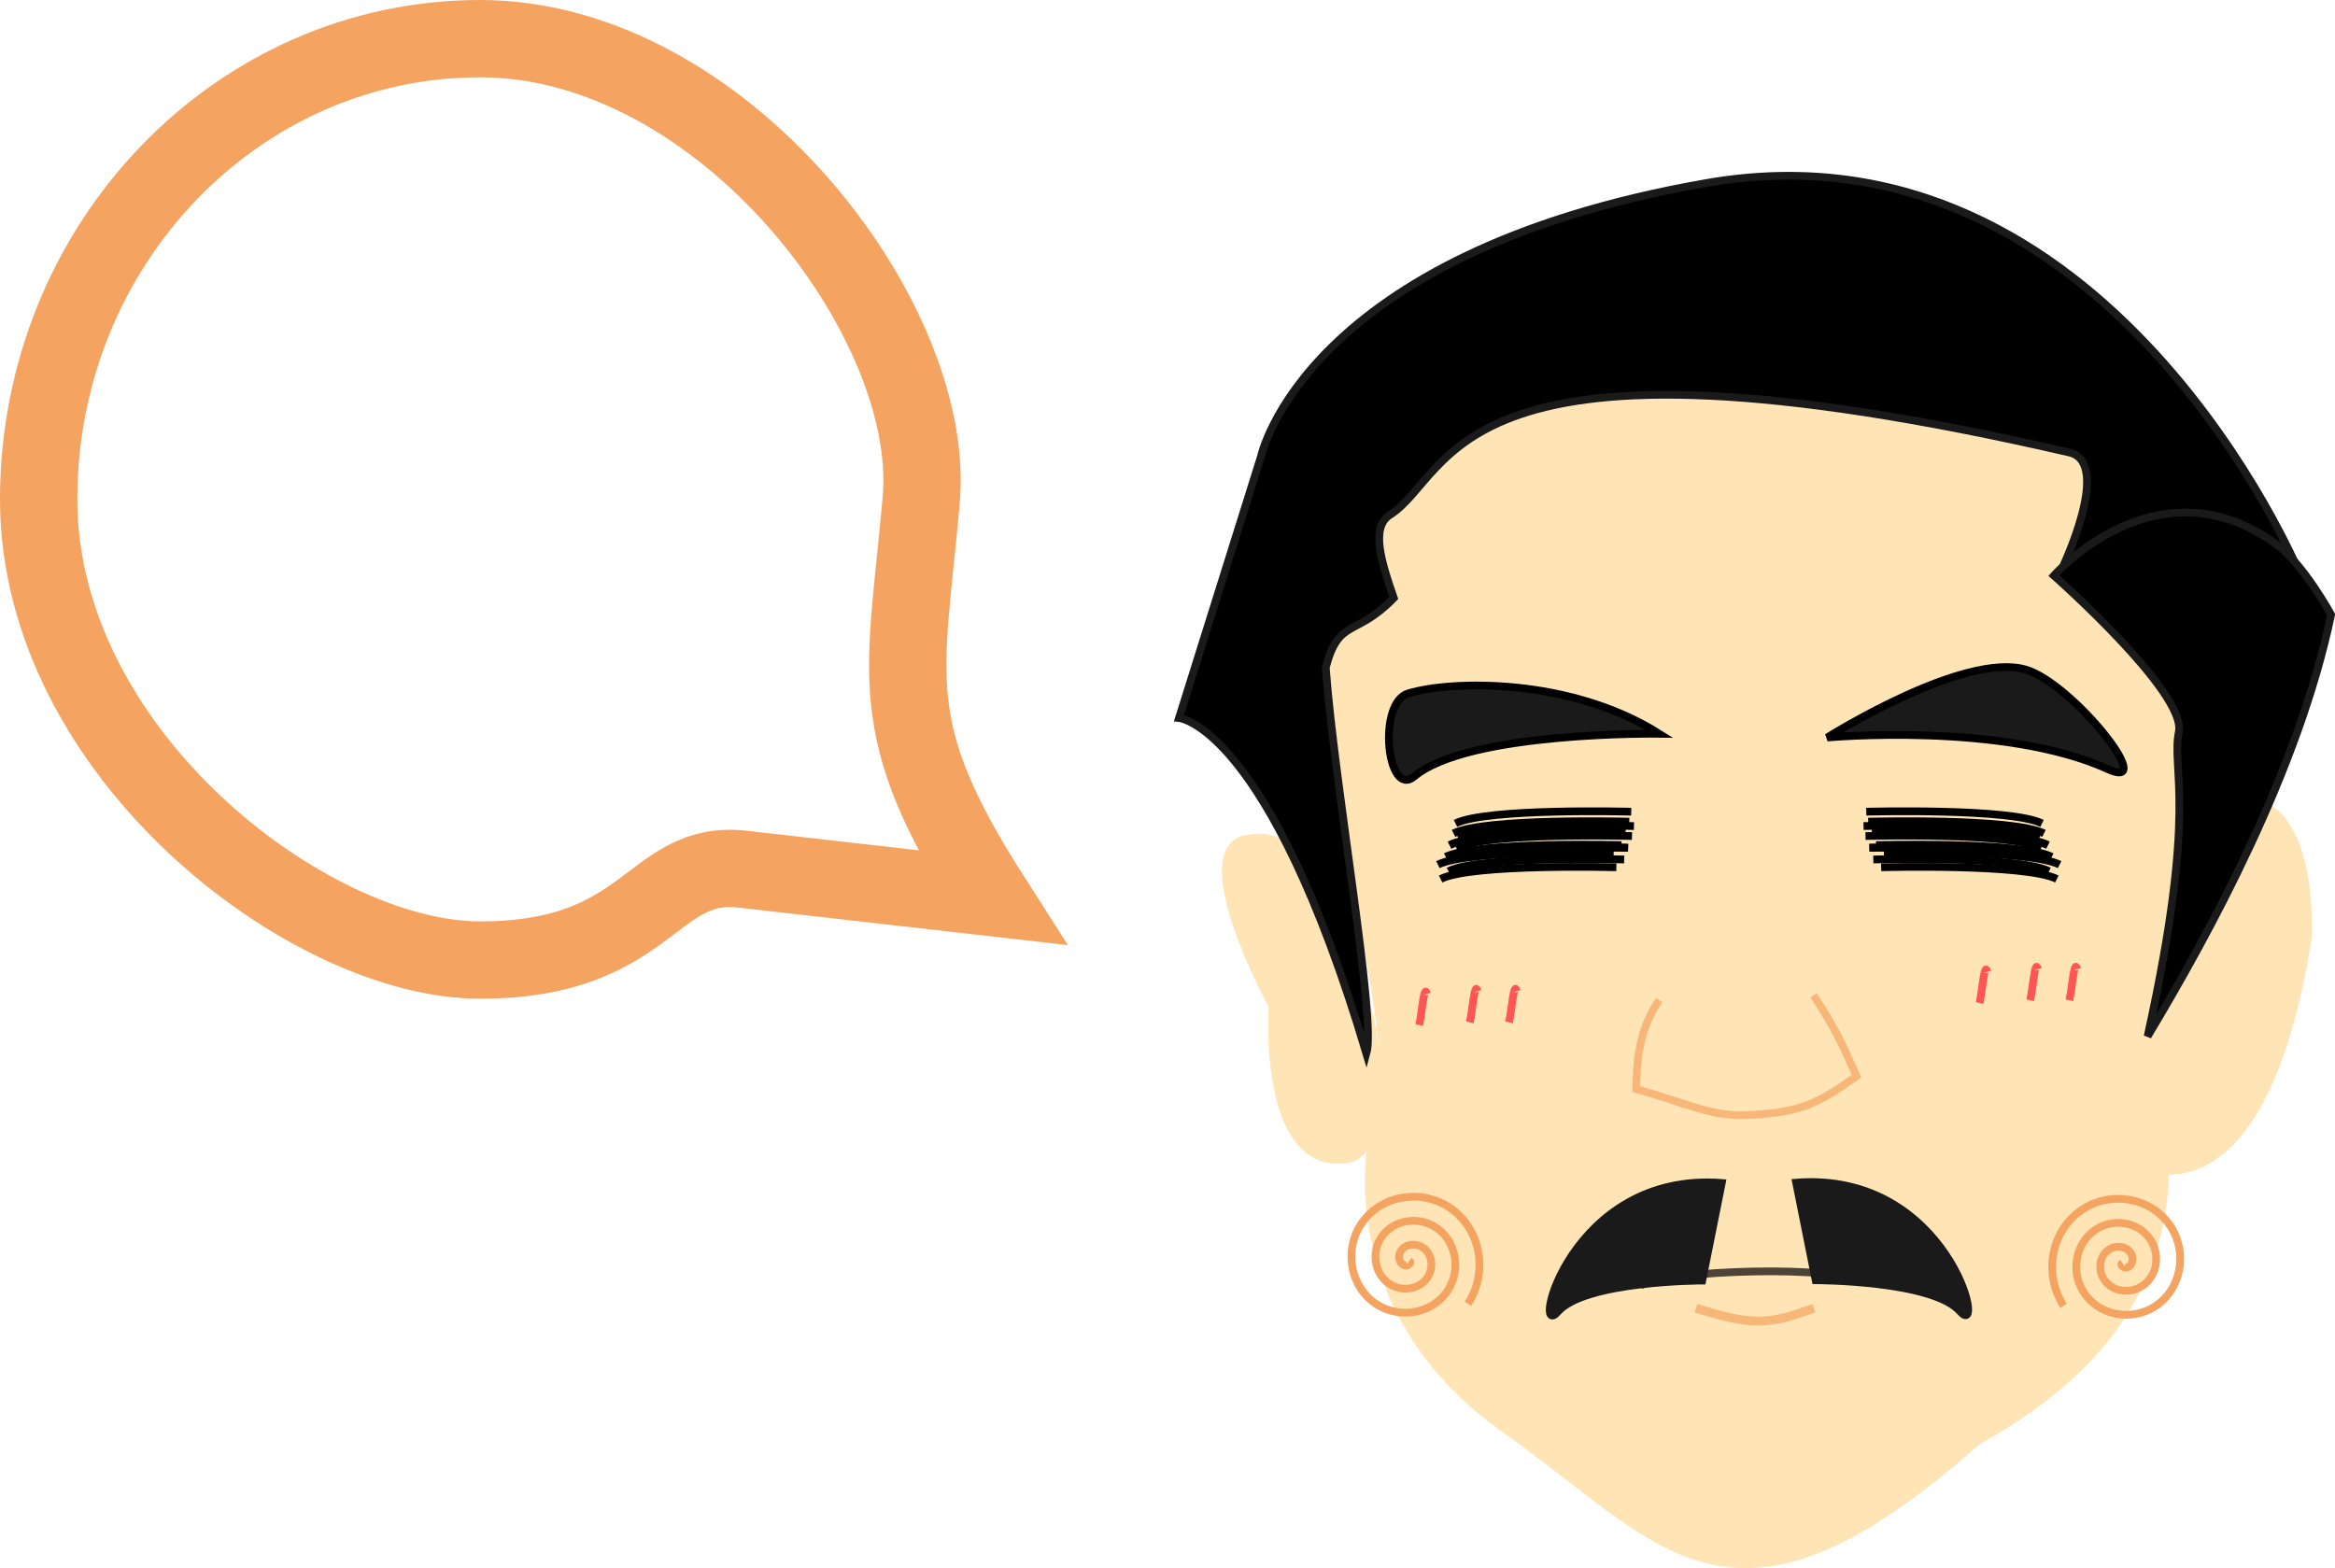
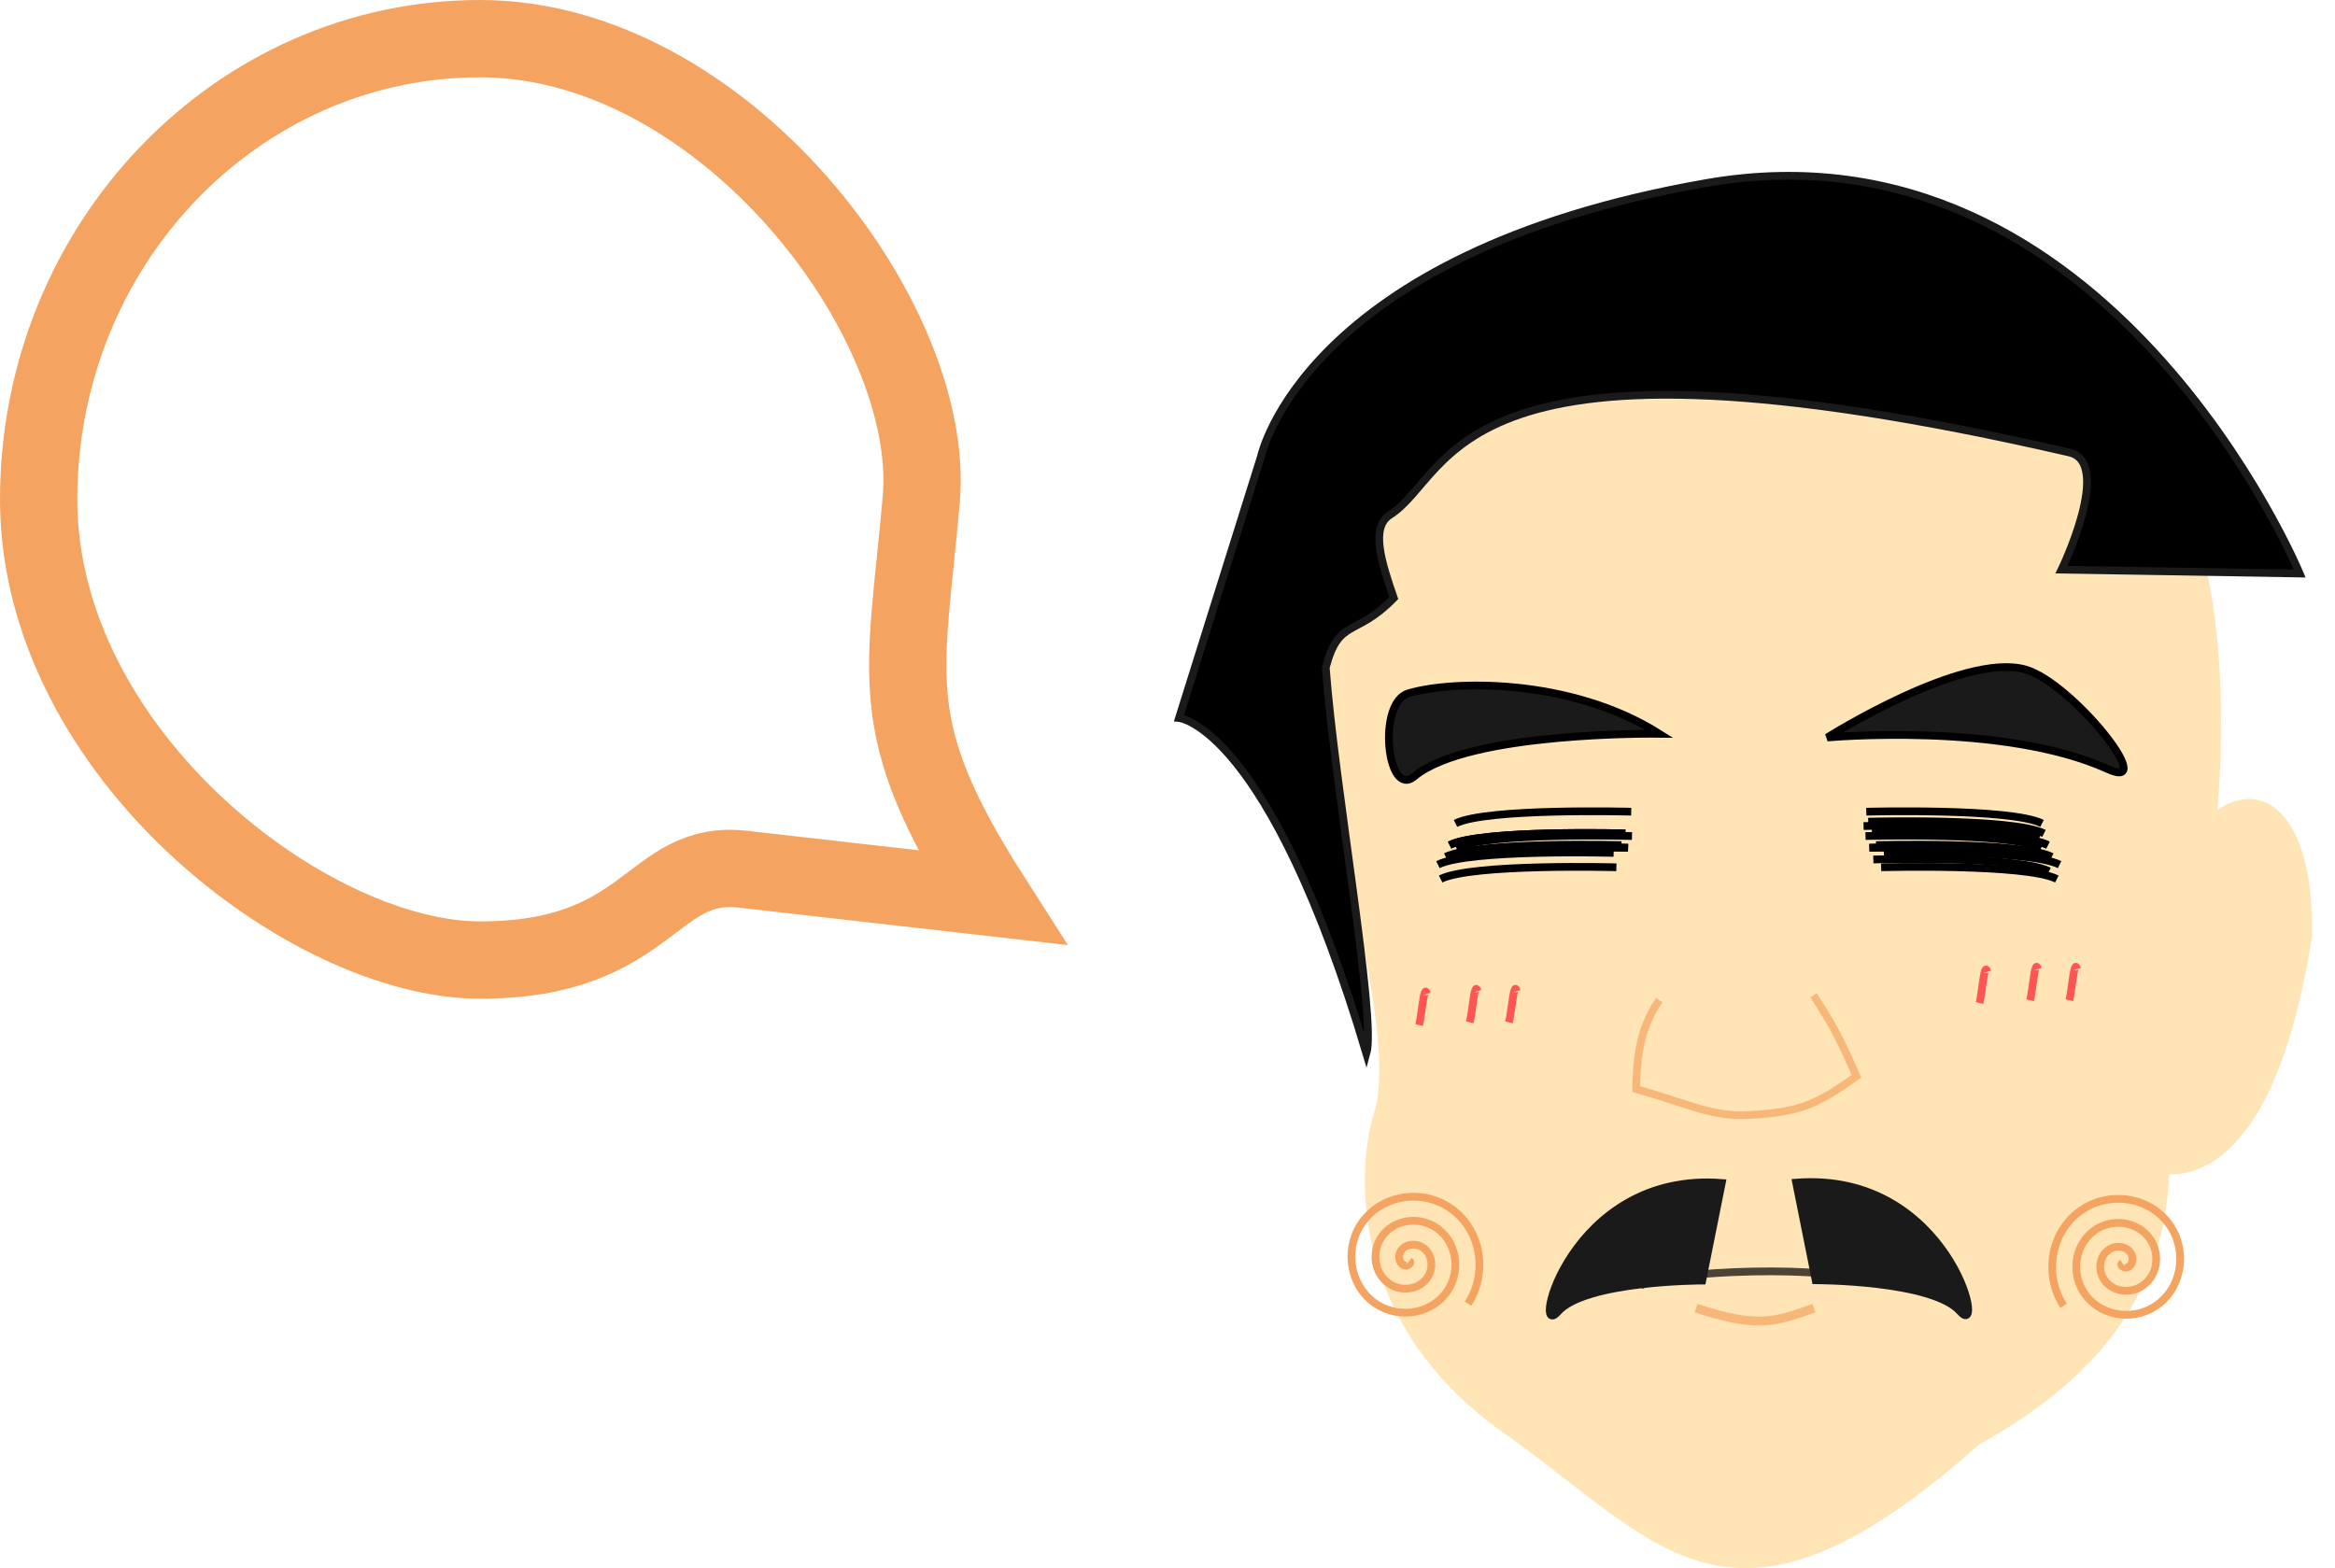
<svg xmlns="http://www.w3.org/2000/svg" xmlns:ns1="http://sodipodi.sourceforge.net/DTD/sodipodi-0.dtd" xmlns:ns2="http://www.inkscape.org/namespaces/inkscape" width="302.011" height="202.85" id="svg2" ns1:version="0.32" ns2:version="0.46" ns1:docname="SYS.svg" ns2:output_extension="org.inkscape.output.svg.inkscape" version="1.0" style="display:inline;enable-background:new">
  <ns1:namedview id="base" pagecolor="#ffffff" bordercolor="#666666" borderopacity="1.0" gridtolerance="10000" guidetolerance="10" objecttolerance="10" ns2:pageopacity="0.0" ns2:pageshadow="2" ns2:zoom="0.98994949" ns2:cx="167.28223" ns2:cy="114.91622" ns2:document-units="px" ns2:current-layer="layer11" showgrid="false" ns2:window-width="1022" ns2:window-height="729" ns2:window-x="1" ns2:window-y="0" />
  <defs id="defs4">
    <linearGradient id="linearGradient3830">
      <stop id="stop3832" offset="0" style="stop-color:#d0895a;stop-opacity:1;" />
      <stop style="stop-color:#f79e64;stop-opacity:0.749;" offset="0.365" id="stop3834" />
      <stop style="stop-color:#ef711e;stop-opacity:0.498;" offset="1" id="stop3836" />
      <stop id="stop3838" offset="1" style="stop-color:#fa8126;stop-opacity:0;" />
    </linearGradient>
    <linearGradient id="linearGradient3794">
      <stop style="stop-color:#d0895a;stop-opacity:1;" offset="0" id="stop3796" />
      <stop id="stop3804" offset="0.182" style="stop-color:#f79e64;stop-opacity:0.749;" />
      <stop id="stop3802" offset="1" style="stop-color:#ef711e;stop-opacity:0.498;" />
      <stop style="stop-color:#fa8126;stop-opacity:0;" offset="1" id="stop3798" />
    </linearGradient>
    <linearGradient id="linearGradient3786">
      <stop style="stop-color:#ff6600;stop-opacity:1;" offset="0" id="stop3788" />
      <stop style="stop-color:#ffccaa;stop-opacity:0;" offset="1" id="stop3790" />
    </linearGradient>
    <linearGradient id="linearGradient3749">
      <stop style="stop-color:#de8e34;stop-opacity:1;" offset="0" id="stop3751" />
      <stop style="stop-color:#ffccaa;stop-opacity:0;" offset="1" id="stop3753" />
    </linearGradient>
    <ns2:perspective ns1:type="inkscape:persp3d" ns2:vp_x="0 : 526.18109 : 1" ns2:vp_y="0 : 1000 : 0" ns2:vp_z="744.09448 : 526.18109 : 1" ns2:persp3d-origin="372.04724 : 350.78739 : 1" id="perspective10" />
    <ns2:perspective id="perspective2836" ns2:persp3d-origin="372.04724 : 350.78739 : 1" ns2:vp_z="744.09448 : 526.18109 : 1" ns2:vp_y="0 : 1000 : 0" ns2:vp_x="0 : 526.18109 : 1" ns1:type="inkscape:persp3d" />
  </defs>
  <g ns2:groupmode="layer" id="layer5" ns2:label="ear" style="display:inline" ns1:insensitive="true" transform="translate(-194.999,-133.181)">
    <path style="fill:#ffe4b5;fill-opacity:1;fill-rule:evenodd;stroke:none;stroke-width:1px;stroke-linecap:butt;stroke-linejoin:miter;stroke-opacity:1" d="M 471.297,284.141 C 471.297,284.141 487.877,293.479 494.026,254.342 C 494.531,226.562 474.499,234.747 474.833,255.352 C 476.447,265.437 469.277,285.151 471.297,284.141 z" id="path3778" ns1:nodetypes="cccc" />
-     <path style="fill:#ffe4b5;fill-opacity:1;fill-rule:evenodd;stroke:none;stroke-width:1px;stroke-linecap:butt;stroke-linejoin:miter;stroke-opacity:1" d="M 372.726,264.948 C 372.726,264.948 376.202,282.722 369.19,283.636 C 357.574,285.151 359.089,263.433 359.089,263.433 C 359.089,263.433 347.833,242.941 356.058,241.21 C 365.655,239.189 370.201,254.847 372.726,264.948 z" id="path3780" ns1:nodetypes="cscsc" />
  </g>
  <g ns2:groupmode="layer" id="layer3" ns2:label="face" style="display:inline" ns1:insensitive="true" transform="translate(-194.999,-133.181)">
    <path style="opacity:1;fill:#ffe4b5;fill-opacity:1;fill-rule:evenodd;stroke:none;stroke-width:1px;stroke-linecap:butt;stroke-linejoin:miter;stroke-opacity:1" d="M 367.19,238.684 C 367.19,238.684 375.777,267.979 372.746,277.07 C 370.701,283.206 368.706,303.839 389.414,318.486 C 410.122,333.134 418.817,348.557 451.033,320.002 C 475.953,306.196 476.438,289.036 475.277,276.06 C 473.946,271.781 481.766,239.169 481.338,242.725 C 480.902,246.341 486.703,205.796 473.762,193.227 C 444.98,165.274 396.152,169.893 379.312,190.702 C 373.28,198.156 366.726,204.107 365.17,209.39 C 362.528,218.364 365.17,225.047 367.19,238.684 z" id="path2899" ns1:nodetypes="cssccssscc" />
  </g>
  <g ns2:groupmode="layer" id="layer2" ns2:label="mouse" style="opacity:0.7;display:inline" ns1:insensitive="true" transform="translate(-194.999,-133.181)">
    <path style="fill:none;fill-rule:evenodd;stroke:#000000;stroke-width:1px;stroke-linecap:butt;stroke-linejoin:miter;stroke-opacity:1" d="M 407.163,299.503 C 410.194,297.482 433.309,296.707 435.809,299.207" id="path2907" ns1:nodetypes="cc" />
    <path style="fill:none;fill-rule:evenodd;stroke:#f4a460;stroke-width:1.149px;stroke-linecap:butt;stroke-linejoin:miter;stroke-opacity:1" d="M 414.363,302.398 C 422.081,304.886 424.192,304.35 429.619,302.398" id="path4038" ns1:nodetypes="cc" />
  </g>
  <g ns2:groupmode="layer" id="layer10" ns2:label="moustache" style="display:inline" ns1:insensitive="true" transform="translate(-194.999,-133.181)">
    <path style="opacity:1;fill:#1a1a1a;fill-rule:evenodd;stroke:#1a1a1a;stroke-width:1px;stroke-linecap:butt;stroke-linejoin:miter;stroke-opacity:1;display:inline" d="M 427.315,286.161 L 429.84,298.788 C 429.84,298.788 444.993,298.788 448.528,302.829 C 452.064,306.87 447.013,284.646 427.315,286.161 z" id="path2935" ns1:nodetypes="ccsc" />
    <path style="opacity:1;fill:#1a1a1a;fill-rule:evenodd;stroke:#1a1a1a;stroke-width:1px;stroke-linecap:butt;stroke-linejoin:miter;stroke-opacity:1;display:inline" d="M 417.695,286.205 L 415.169,298.832 C 415.169,298.832 400.017,298.832 396.481,302.873 C 392.946,306.913 397.997,284.69 417.695,286.205 z" id="path2937" />
  </g>
  <g ns2:groupmode="layer" id="layer7" ns2:label="eye" style="display:inline" ns1:insensitive="true" transform="translate(-194.999,-133.181)">
    <path style="opacity:1;fill:none;fill-rule:evenodd;stroke:#000000;stroke-width:1px;stroke-linecap:butt;stroke-linejoin:miter;stroke-opacity:1;display:inline" d="M 436.386,238.179 C 436.386,238.179 455.074,237.674 459.114,239.694" id="path3913" />
    <path style="opacity:1;fill:none;fill-rule:evenodd;stroke:#000000;stroke-width:1px;stroke-linecap:butt;stroke-linejoin:miter;stroke-opacity:1;display:inline" d="M 437.144,240.985 C 437.144,240.985 455.831,240.48 459.872,242.5" id="path3915" />
    <path style="opacity:1;fill:none;fill-rule:evenodd;stroke:#000000;stroke-width:1px;stroke-linecap:butt;stroke-linejoin:miter;stroke-opacity:1;display:inline" d="M 437.144,240.985 C 437.144,240.985 455.831,240.48 459.872,242.5" id="path3917" />
    <path style="opacity:1;fill:none;fill-rule:evenodd;stroke:#000000;stroke-width:1px;stroke-linecap:butt;stroke-linejoin:miter;stroke-opacity:1;display:inline" d="M 436.638,239.47 C 436.638,239.47 455.326,238.965 459.367,240.985" id="path3919" />
    <path style="opacity:1;fill:none;fill-rule:evenodd;stroke:#000000;stroke-width:1px;stroke-linecap:butt;stroke-linejoin:miter;stroke-opacity:1;display:inline" d="M 438.659,243.511 C 438.659,243.511 457.347,243.006 461.387,245.026" id="path3921" />
    <path style="opacity:1;fill:none;fill-rule:evenodd;stroke:#000000;stroke-width:1px;stroke-linecap:butt;stroke-linejoin:miter;stroke-opacity:1;display:inline" d="M 437.649,242.5 C 437.649,242.5 456.336,241.995 460.377,244.016" id="path3923" />
    <path style="opacity:1;fill:none;fill-rule:evenodd;stroke:#000000;stroke-width:1px;stroke-linecap:butt;stroke-linejoin:miter;stroke-opacity:1;display:inline" d="M 436.034,240.038 C 436.034,240.038 454.722,239.533 458.763,241.554" id="path3935" />
    <path style="opacity:1;fill:none;fill-rule:evenodd;stroke:#000000;stroke-width:1px;stroke-linecap:butt;stroke-linejoin:miter;stroke-opacity:1;display:inline" d="M 436.792,242.844 C 436.792,242.844 455.48,242.339 459.52,244.36" id="path3937" />
    <path style="opacity:1;fill:none;fill-rule:evenodd;stroke:#000000;stroke-width:1px;stroke-linecap:butt;stroke-linejoin:miter;stroke-opacity:1;display:inline" d="M 436.792,242.844 C 436.792,242.844 455.48,242.339 459.52,244.36" id="path3939" />
    <path style="opacity:1;fill:none;fill-rule:evenodd;stroke:#000000;stroke-width:1px;stroke-linecap:butt;stroke-linejoin:miter;stroke-opacity:1;display:inline" d="M 436.287,241.329 C 436.287,241.329 454.975,240.824 459.015,242.844" id="path3941" />
    <path style="opacity:1;fill:none;fill-rule:evenodd;stroke:#000000;stroke-width:1px;stroke-linecap:butt;stroke-linejoin:miter;stroke-opacity:1;display:inline" d="M 438.307,245.37 C 438.307,245.37 456.995,244.865 461.036,246.885" id="path3943" />
    <path style="opacity:1;fill:none;fill-rule:evenodd;stroke:#000000;stroke-width:1px;stroke-linecap:butt;stroke-linejoin:miter;stroke-opacity:1;display:inline" d="M 437.297,244.36 C 437.297,244.36 455.985,243.854 460.025,245.875" id="path3945" />
    <path style="opacity:1;fill:none;fill-rule:evenodd;stroke:#000000;stroke-width:1px;stroke-linecap:butt;stroke-linejoin:miter;stroke-opacity:1;display:inline" d="M 405.982,238.179 C 405.982,238.179 387.294,237.674 383.254,239.694" id="path4009" />
    <path style="opacity:1;fill:none;fill-rule:evenodd;stroke:#000000;stroke-width:1px;stroke-linecap:butt;stroke-linejoin:miter;stroke-opacity:1;display:inline" d="M 405.225,240.985 C 405.225,240.985 386.537,240.48 382.496,242.5" id="path4011" />
    <path style="opacity:1;fill:none;fill-rule:evenodd;stroke:#000000;stroke-width:1px;stroke-linecap:butt;stroke-linejoin:miter;stroke-opacity:1;display:inline" d="M 405.225,240.985 C 405.225,240.985 386.537,240.48 382.496,242.5" id="path4013" />
-     <path style="opacity:1;fill:none;fill-rule:evenodd;stroke:#000000;stroke-width:1px;stroke-linecap:butt;stroke-linejoin:miter;stroke-opacity:1;display:inline" d="M 405.73,239.47 C 405.73,239.47 387.042,238.965 383.001,240.985" id="path4015" />
    <path style="opacity:1;fill:none;fill-rule:evenodd;stroke:#000000;stroke-width:1px;stroke-linecap:butt;stroke-linejoin:miter;stroke-opacity:1;display:inline" d="M 403.709,243.511 C 403.709,243.511 385.022,243.006 380.981,245.026" id="path4017" />
    <path style="opacity:1;fill:none;fill-rule:evenodd;stroke:#000000;stroke-width:1px;stroke-linecap:butt;stroke-linejoin:miter;stroke-opacity:1;display:inline" d="M 404.72,242.5 C 404.72,242.5 386.032,241.995 381.991,244.016" id="path4019" />
-     <path style="opacity:1;fill:none;fill-rule:evenodd;stroke:#000000;stroke-width:1px;stroke-linecap:butt;stroke-linejoin:miter;stroke-opacity:1;display:inline" d="M 406.334,240.038 C 406.334,240.038 387.646,239.533 383.605,241.554" id="path4021" />
    <path style="opacity:1;fill:none;fill-rule:evenodd;stroke:#000000;stroke-width:1px;stroke-linecap:butt;stroke-linejoin:miter;stroke-opacity:1;display:inline" d="M 405.576,242.844 C 405.576,242.844 386.888,242.339 382.848,244.36" id="path4023" />
    <path style="opacity:1;fill:none;fill-rule:evenodd;stroke:#000000;stroke-width:1px;stroke-linecap:butt;stroke-linejoin:miter;stroke-opacity:1;display:inline" d="M 405.576,242.844 C 405.576,242.844 386.888,242.339 382.848,244.36" id="path4025" />
    <path style="opacity:1;fill:none;fill-rule:evenodd;stroke:#000000;stroke-width:1px;stroke-linecap:butt;stroke-linejoin:miter;stroke-opacity:1;display:inline" d="M 406.081,241.329 C 406.081,241.329 387.394,240.824 383.353,242.844" id="path4027" />
    <path style="opacity:1;fill:none;fill-rule:evenodd;stroke:#000000;stroke-width:1px;stroke-linecap:butt;stroke-linejoin:miter;stroke-opacity:1;display:inline" d="M 404.061,245.37 C 404.061,245.37 385.373,244.865 381.333,246.885" id="path4029" />
-     <path style="opacity:1;fill:none;fill-rule:evenodd;stroke:#000000;stroke-width:1px;stroke-linecap:butt;stroke-linejoin:miter;stroke-opacity:1;display:inline" d="M 405.071,244.36 C 405.071,244.36 386.383,243.854 382.343,245.875" id="path4031" />
  </g>
  <g ns2:groupmode="layer" id="layer8" ns2:label="eye brow" style="display:inline" ns1:insensitive="true" transform="translate(-194.999,-133.181)">
    <path style="opacity:1;fill:#1a1a1a;fill-opacity:1;fill-rule:evenodd;stroke:#000000;stroke-width:1px;stroke-linecap:butt;stroke-linejoin:miter;stroke-opacity:1;display:inline" d="M 431.335,228.583 C 431.335,228.583 454.087,226.514 467.639,232.679 C 474.314,235.716 462.987,221.527 456.997,219.793 C 448.938,217.46 431.335,228.583 431.335,228.583 z" id="path2901" ns1:nodetypes="cssc" />
    <path style="opacity:1;fill:#1a1a1a;fill-opacity:1;fill-rule:evenodd;stroke:#000000;stroke-width:1px;stroke-linecap:butt;stroke-linejoin:miter;stroke-opacity:1;display:inline" d="M 409.617,228.098 C 409.617,228.098 384.921,227.743 377.92,233.623 C 374.423,236.56 373.075,224.113 377.144,222.874 C 382.667,221.192 398.025,220.792 409.617,228.098 z" id="path2903" ns1:nodetypes="cssc" />
  </g>
  <g ns2:groupmode="layer" id="layer6" ns2:label="nose" style="opacity:0.7;display:inline" ns1:insensitive="true" transform="translate(-194.999,-133.181)">
    <path style="opacity:1;fill:none;fill-opacity:1;fill-rule:evenodd;stroke:#f4a460;stroke-width:1px;stroke-linecap:butt;stroke-linejoin:miter;stroke-opacity:1;display:inline" d="M 409.617,262.549 C 406.899,266.428 406.702,270.641 406.63,274.059 C 412.872,275.809 415.907,277.425 420.223,277.449 C 427.8,277.196 429.969,276.041 435.123,272.398 C 433.304,268.375 432.735,266.829 429.567,261.918" id="path2905" ns1:nodetypes="ccccc" />
  </g>
  <g ns2:groupmode="layer" id="layer4" ns2:label="hair" style="display:inline" ns1:insensitive="true" transform="translate(-194.999,-133.181)">
    <path style="fill:#000000;fill-rule:evenodd;stroke:#1a1a1a;stroke-width:1px;stroke-linecap:butt;stroke-linejoin:miter;stroke-opacity:1" d="M 492.449,207.37 C 492.449,207.37 467.701,147.771 415.678,156.862 C 363.655,165.953 358.099,192.217 358.099,192.217 L 347.492,226.057 C 347.492,226.057 359.109,227.068 371.736,269.494 C 373.043,264.905 367.619,234.989 366.474,219.536 C 368.174,213.073 370.313,215.655 375.277,210.538 C 373.675,205.926 372.231,201.4 374.767,199.793 C 383.211,194.445 382.052,173.126 462.65,191.712 C 468.33,193.022 461.64,206.864 461.64,206.864 L 492.449,207.37 z" id="path3775" ns1:nodetypes="cscccccsscc" />
-     <path style="fill:#000000;fill-rule:evenodd;stroke:#1a1a1a;stroke-width:1px;stroke-linecap:butt;stroke-linejoin:miter;stroke-opacity:1;display:inline" d="M 472.772,267.236 C 480.638,254.146 492.26,232.958 496.51,212.688 C 496.51,212.688 492.925,206.136 489.439,203.596 C 474.043,192.378 460.65,207.637 460.65,207.637 C 460.65,207.637 477.822,222.789 476.812,227.84 C 475.802,232.891 479.338,237.436 472.772,267.236 z" id="path4033" ns1:nodetypes="ccscsc" />
  </g>
  <g ns2:groupmode="layer" id="layer9" ns2:label="decoration" style="opacity:1;display:inline" ns1:insensitive="true" transform="translate(-194.999,-133.181)">
    <path ns1:type="spiral" style="opacity:1;fill:none;fill-rule:evenodd;stroke:#f4a460;stroke-width:1px;stroke-linecap:butt;stroke-linejoin:miter;stroke-opacity:1;display:inline" id="path2967" ns1:cx="374.7666" ns1:cy="290.20209" ns1:expansion="1" ns1:revolution="3" ns1:radius="9.3949614" ns1:argument="-18.216806" ns1:t0="0" d="M 374.767,290.202 C 375.146,290.481 374.579,290.852 374.304,290.833 C 373.559,290.784 373.301,289.879 373.504,289.276 C 373.867,288.197 375.191,287.873 376.156,288.308 C 377.571,288.946 377.968,290.738 377.292,292.054 C 376.39,293.808 374.116,294.281 372.452,293.359 C 370.358,292.198 369.808,289.435 370.979,287.424 C 372.396,284.989 375.65,284.363 378.008,285.783 C 380.785,287.455 381.487,291.203 379.817,293.906 C 377.89,297.026 373.647,297.804 370.6,295.884 C 367.137,293.703 366.283,288.965 368.453,285.572 C 370.888,281.766 376.122,280.836 379.859,283.257 C 384.009,285.946 385.016,291.676 382.343,295.758" transform="translate(2.525,6.061)" />
    <path ns1:type="spiral" style="opacity:1;fill:none;fill-rule:evenodd;stroke:#f4a460;stroke-width:1px;stroke-linecap:butt;stroke-linejoin:miter;stroke-opacity:1;display:inline" id="path2969" ns1:cx="374.7666" ns1:cy="290.20209" ns1:expansion="1" ns1:revolution="3" ns1:radius="9.3949614" ns1:argument="-18.216806" ns1:t0="0" d="M 374.767,290.202 C 375.146,290.481 374.579,290.852 374.304,290.833 C 373.559,290.784 373.301,289.879 373.504,289.276 C 373.867,288.197 375.191,287.873 376.156,288.308 C 377.571,288.946 377.968,290.738 377.292,292.054 C 376.39,293.808 374.116,294.281 372.452,293.359 C 370.358,292.198 369.808,289.435 370.979,287.424 C 372.396,284.989 375.65,284.363 378.008,285.783 C 380.785,287.455 381.487,291.203 379.817,293.906 C 377.89,297.026 373.647,297.804 370.6,295.884 C 367.137,293.703 366.283,288.965 368.453,285.572 C 370.888,281.766 376.122,280.836 379.859,283.257 C 384.009,285.946 385.016,291.676 382.343,295.758" transform="matrix(-1,0,0,1,844.256,6.334)" />
    <path style="opacity:1;fill:#ffaaaa;fill-rule:evenodd;stroke:#ff5555;stroke-width:1px;stroke-linecap:butt;stroke-linejoin:miter;stroke-opacity:1;display:inline" d="M 452.043,258.887 C 451.651,257.45 451.37,261.579 451.033,262.928" id="path3848" />
    <path style="opacity:1;fill:#ffaaaa;fill-rule:evenodd;stroke:#ff5555;stroke-width:1px;stroke-linecap:butt;stroke-linejoin:miter;stroke-opacity:1;display:inline" d="M 463.66,258.532 C 463.268,257.095 462.987,261.224 462.65,262.573" id="path3850" />
    <path style="opacity:1;fill:#ffaaaa;fill-rule:evenodd;stroke:#ff5555;stroke-width:1px;stroke-linecap:butt;stroke-linejoin:miter;stroke-opacity:1;display:inline" d="M 458.589,258.532 C 458.196,257.095 457.916,261.224 457.579,262.573" id="path3852" />
    <path style="opacity:1;fill:#ffaaaa;fill-rule:evenodd;stroke:#ff5555;stroke-width:1px;stroke-linecap:butt;stroke-linejoin:miter;stroke-opacity:1;display:inline" d="M 379.565,261.74 C 379.172,260.303 378.892,264.432 378.555,265.781" id="path3860" />
    <path style="opacity:1;fill:#ffaaaa;fill-rule:evenodd;stroke:#ff5555;stroke-width:1px;stroke-linecap:butt;stroke-linejoin:miter;stroke-opacity:1;display:inline" d="M 391.182,261.385 C 390.789,259.948 390.509,264.077 390.171,265.425" id="path3862" />
    <path style="opacity:1;fill:#ffaaaa;fill-rule:evenodd;stroke:#ff5555;stroke-width:1px;stroke-linecap:butt;stroke-linejoin:miter;stroke-opacity:1;display:inline" d="M 386.111,261.385 C 385.718,259.948 385.438,264.077 385.1,265.425" id="path3864" />
  </g>
  <g ns2:groupmode="layer" id="layer11" ns2:label="saying" style="display:inline" ns1:insensitive="true" transform="translate(-194.999,-133.181)">
    <path style="fill:none;fill-opacity:1;stroke:#f4a460;stroke-width:10;stroke-miterlimit:4;stroke-dasharray:none;stroke-opacity:1" d="M 257.093,138.181 C 225.588,138.181 199.999,164.876 199.999,197.775 C 199.999,230.674 234.969,257.369 257.093,257.369 C 279.217,257.369 279.139,244.258 291.093,245.619 L 323.251,249.278 C 309.105,227.167 312.132,220.897 314.155,197.775 C 316.179,174.653 288.597,138.181 257.093,138.181 z" id="path2578" ns1:nodetypes="cszzczz" />
  </g>
</svg>